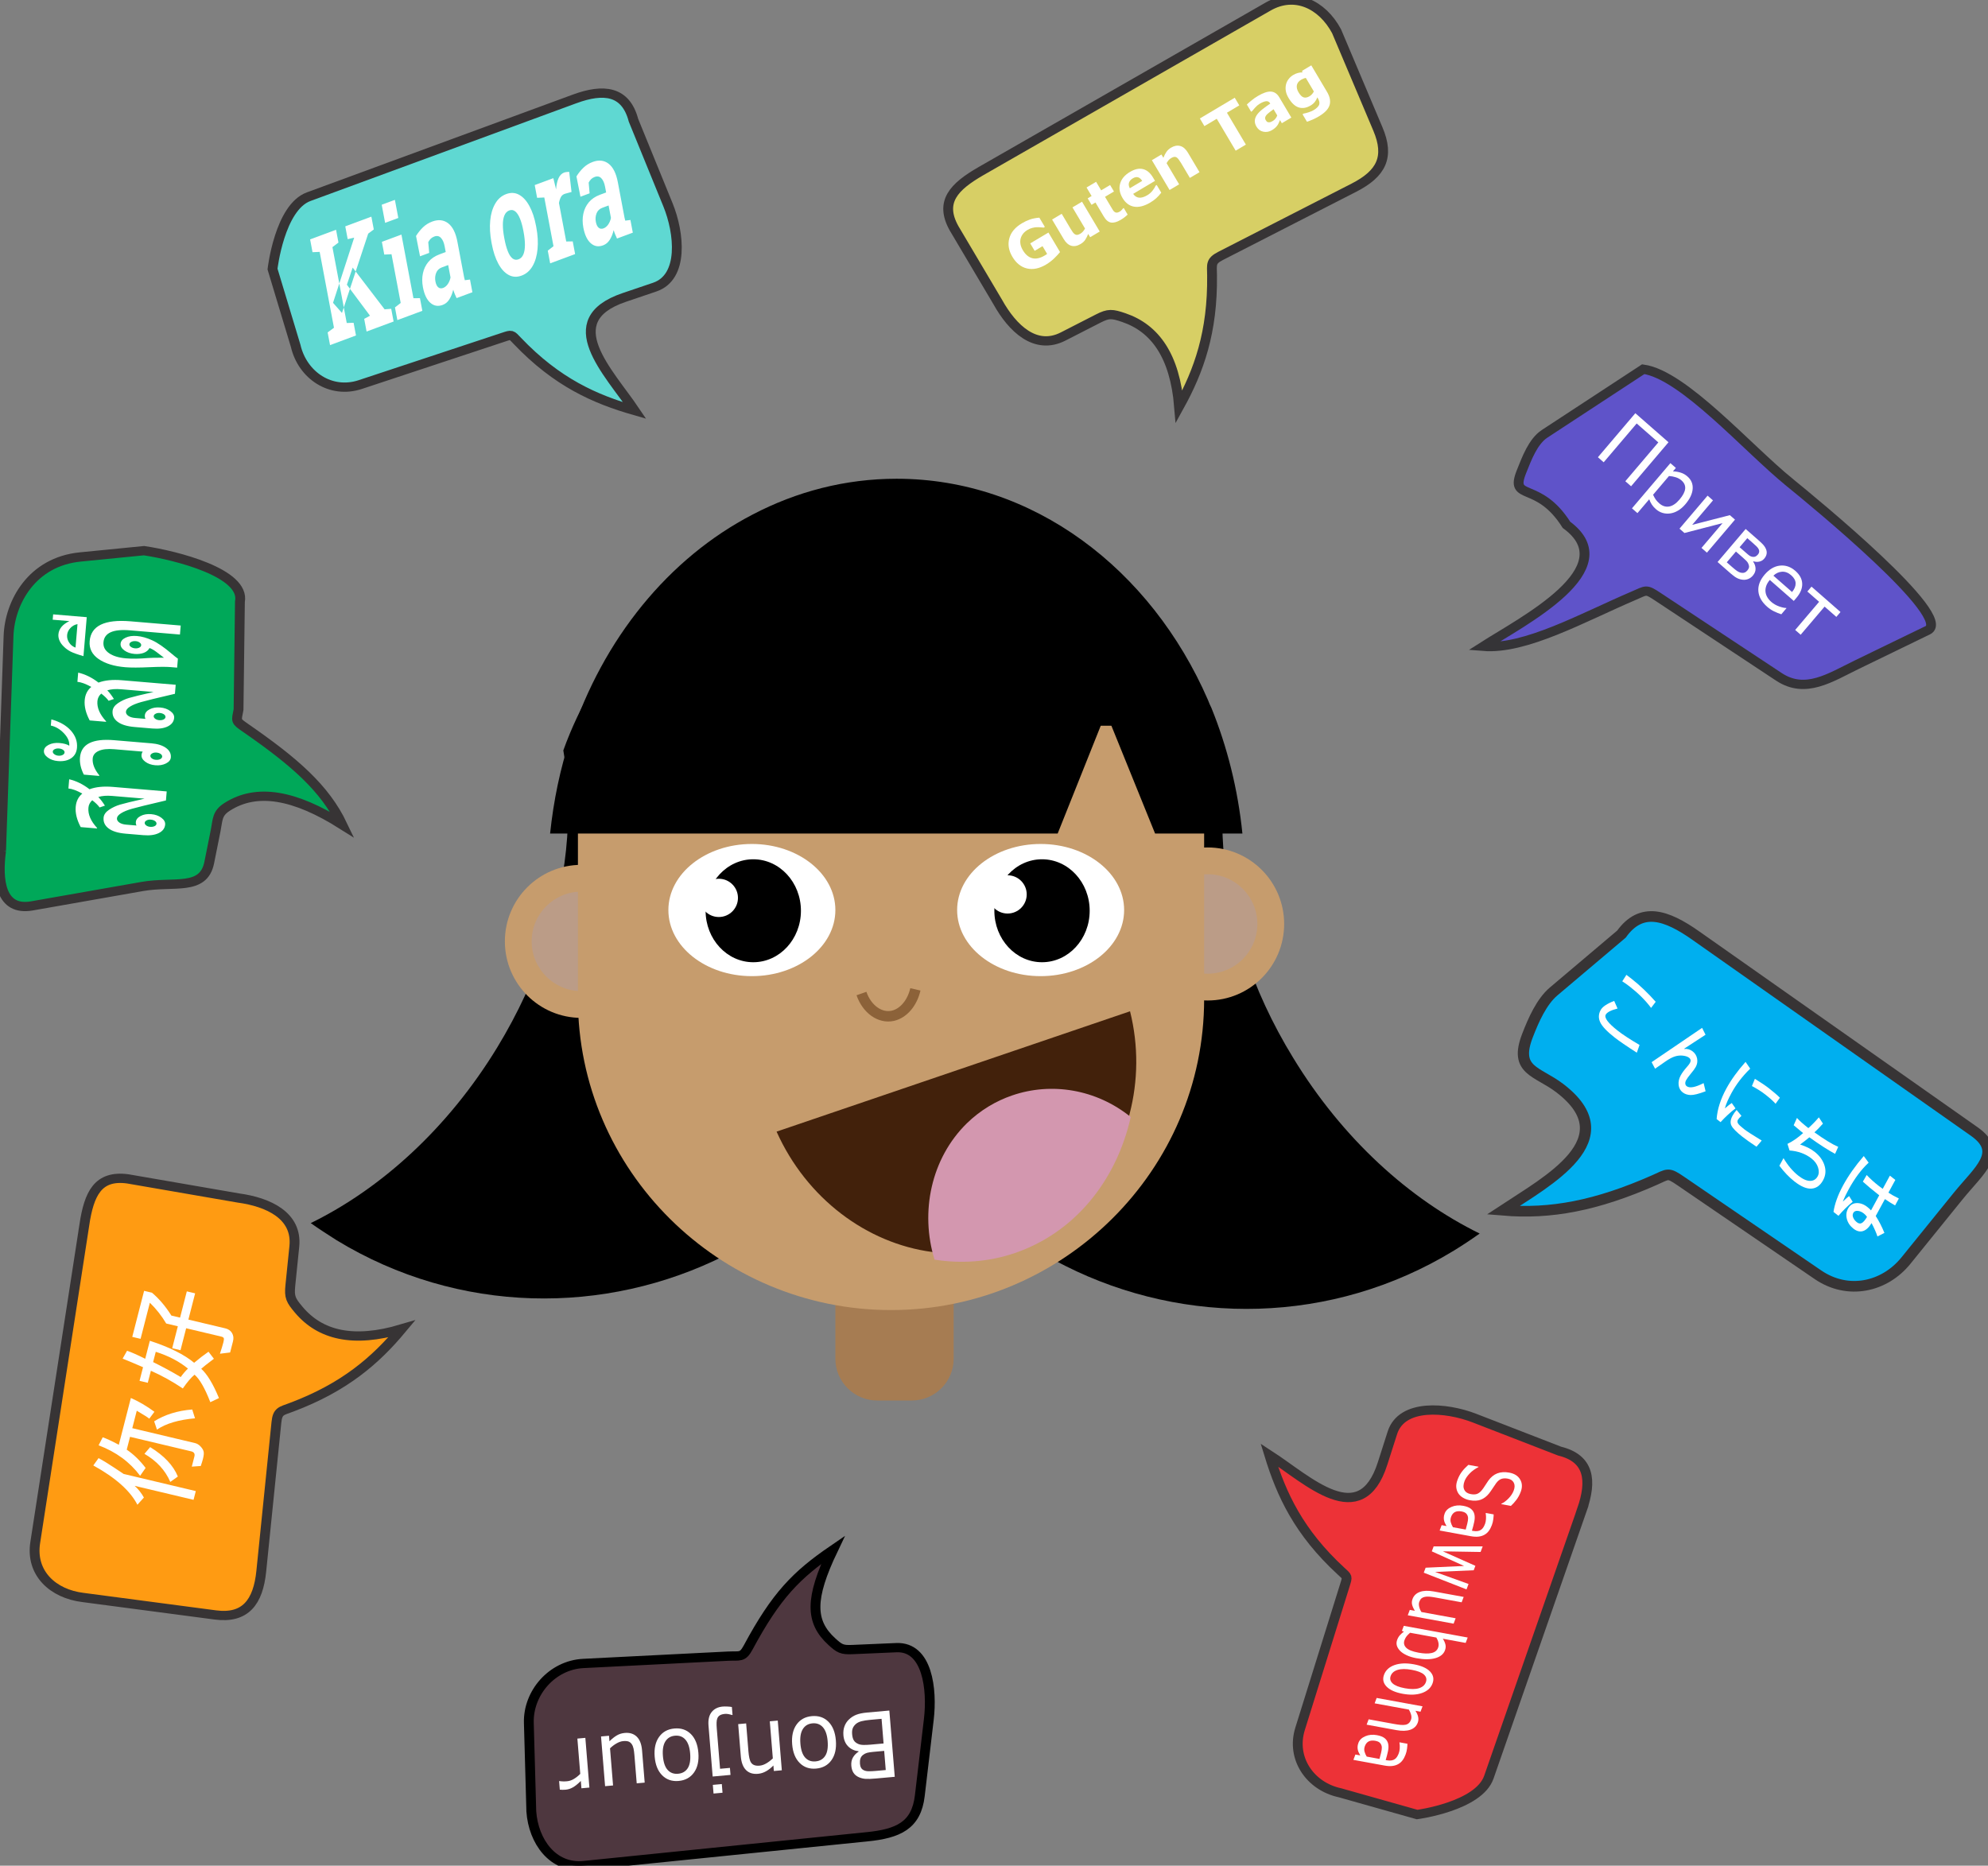
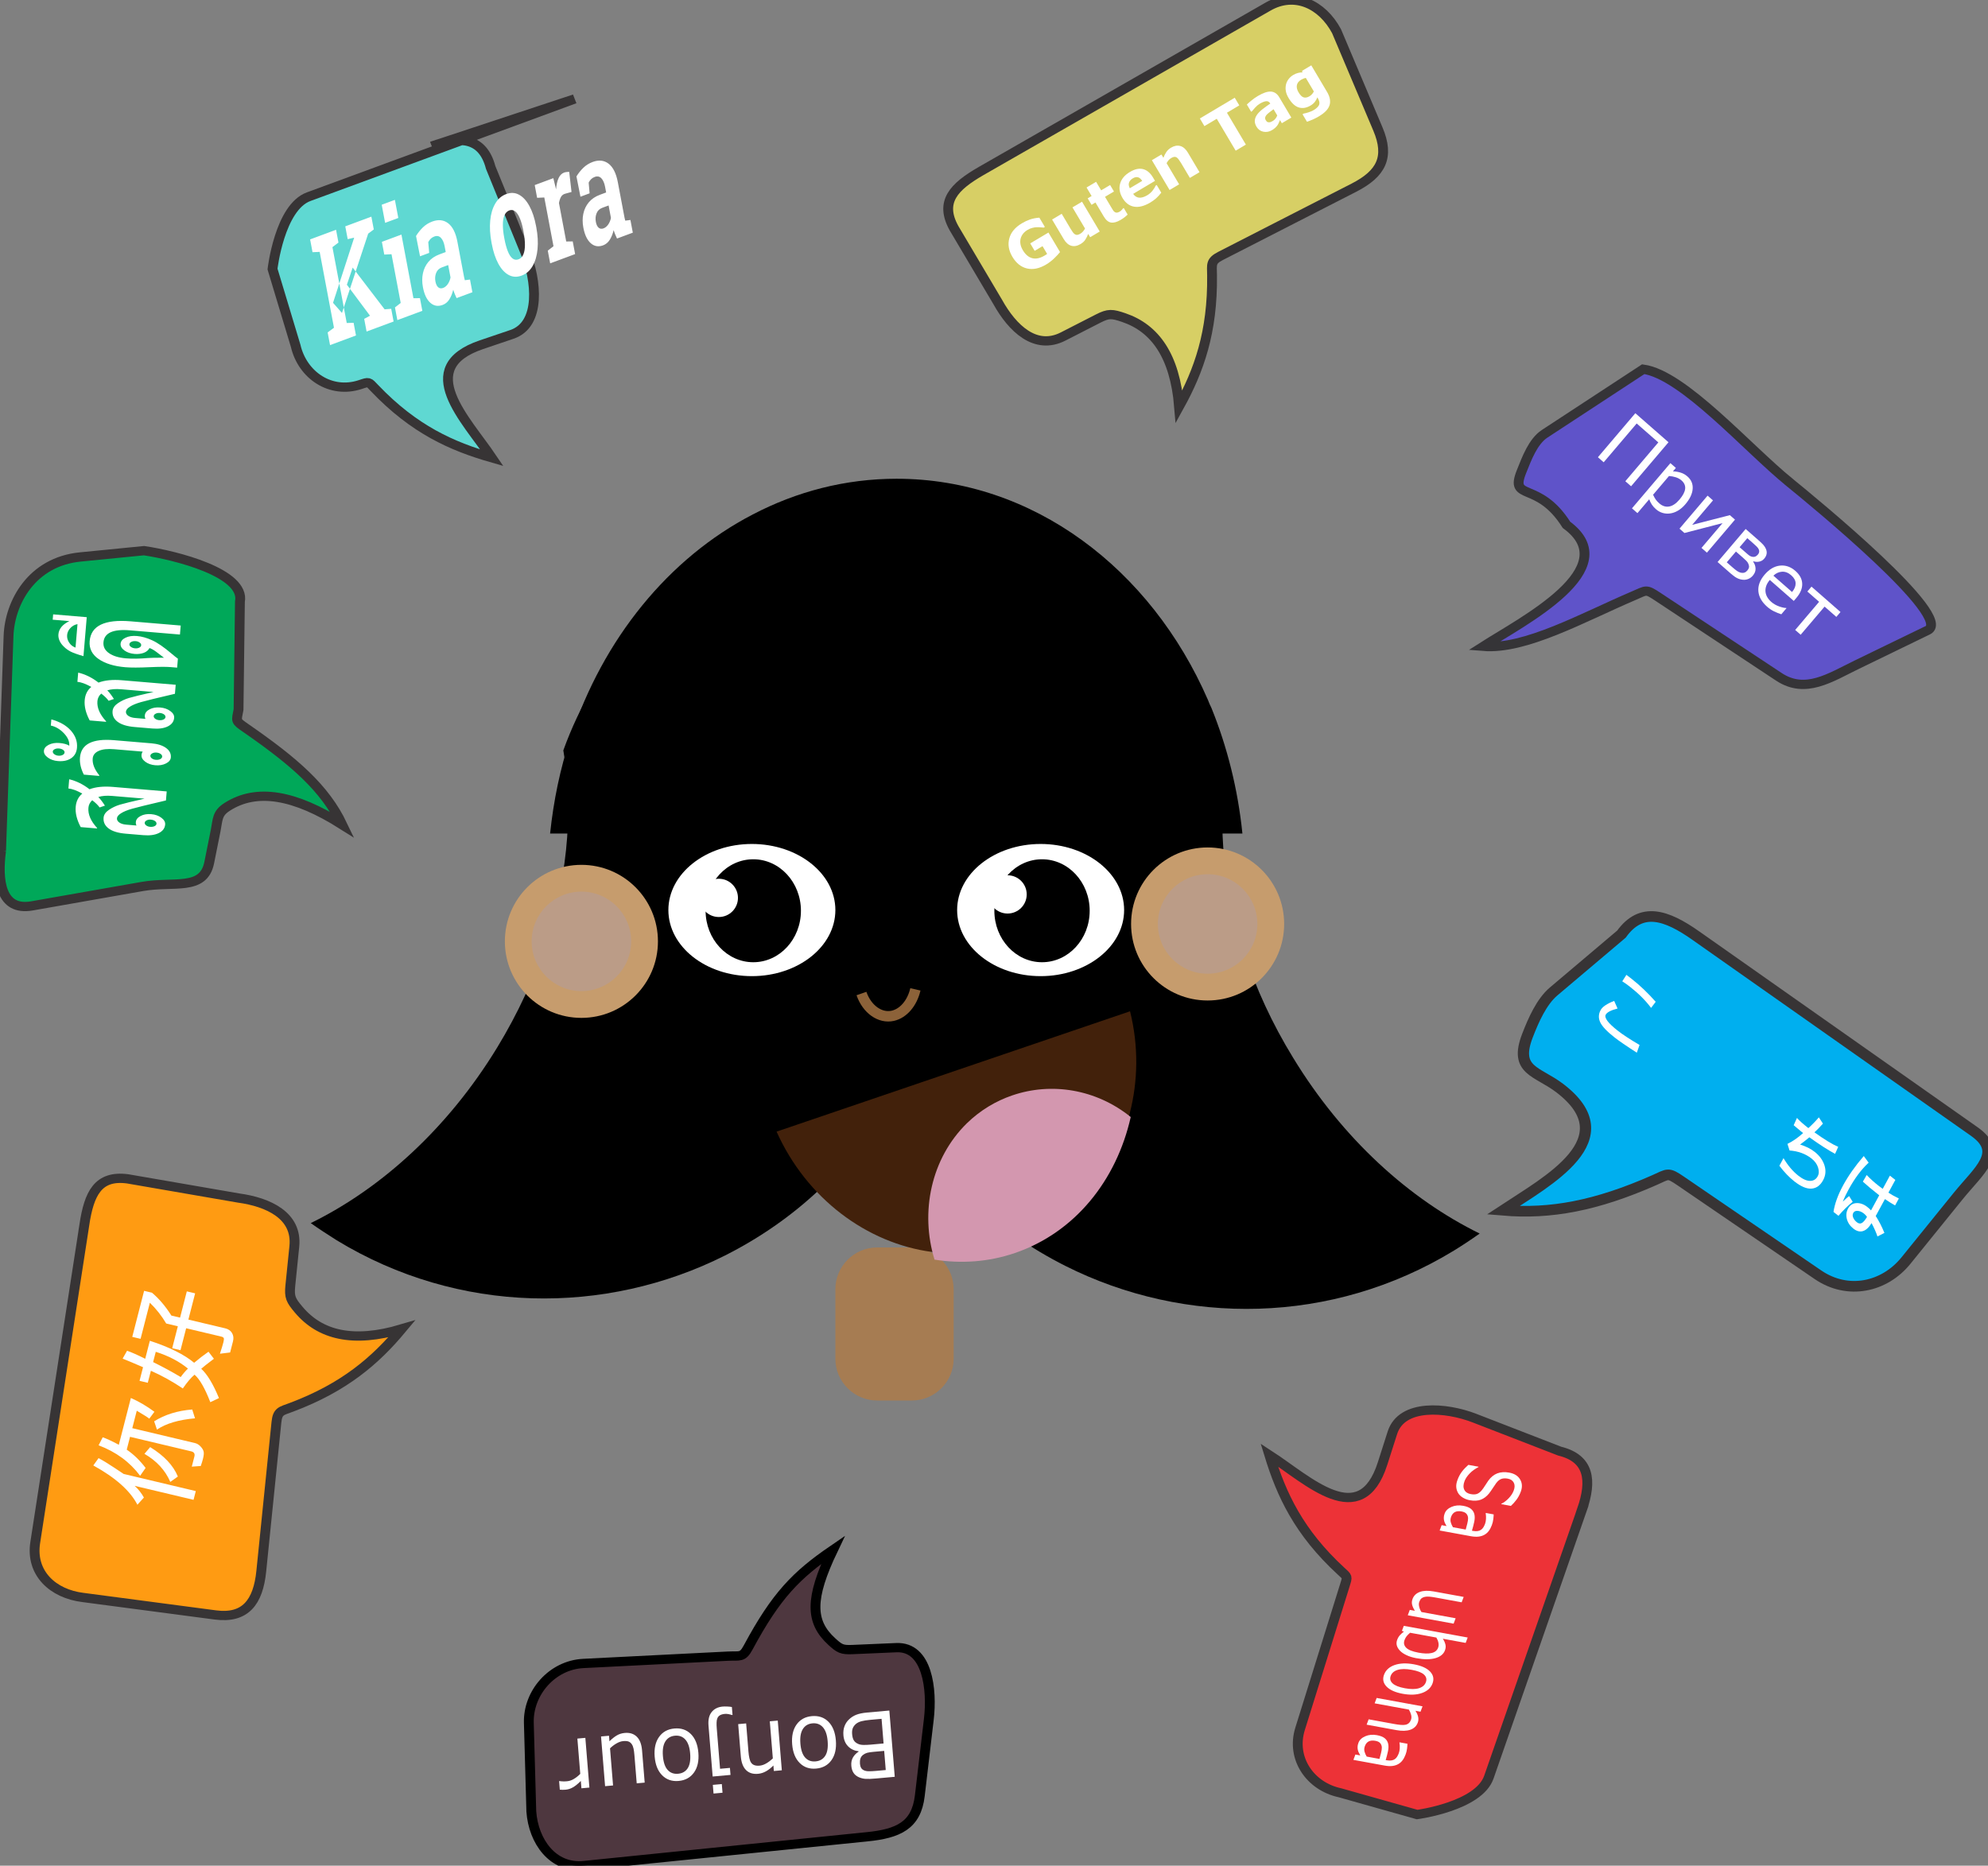
<svg xmlns="http://www.w3.org/2000/svg" viewBox="207.718 162.579 571.438 536.368" width="571.438" height="536.368">
  <rect x="207.718" y="162.579" width="571.438" height="536.368" fill="#808080" stroke="none" />
  <defs>
    <style type="text/css">
	.st0{fill:#FCEE21;}
	.st1{fill:#42210B;}
	.st2{fill:#AA7536;}
	.st3{fill:#BB9C87;}
	.st4{fill:#C69C6D;}
	.st5{fill:#EFCAA6;}
	.st6{fill:#925F2D;}
	.st7{fill:#FFFFFF;}
	.st8{fill:none;stroke:#8C6239;stroke-width:3;stroke-miterlimit:10;}
	.st9{fill:#D397AF;}
	.st10{fill:#A67C52;}
	.st11{fill:#E3BB94;}
</style>
  </defs>
  <path class="st0" d="M 466.64 473.816 C 465.54 476.016 464.24 478.116 463.04 480.216 C 457.54 489.316 450.94 497.316 443.54 504.316 C 435.34 512.116 426.04 518.516 416.14 523.516 C 381.74 540.816 339.54 540.516 304.44 519.116 C 301.94 517.516 299.44 515.916 297.04 514.216 C 317.24 504.316 336.44 487.016 350.64 463.716 C 362.64 444.016 369.34 422.916 370.74 403.316 C 371.34 394.616 371.04 386.216 369.64 378.316 C 379.04 352.216 397.94 331.116 422.04 319.616 C 423.04 320.216 424.14 320.816 425.14 321.416 C 444.24 333.116 458.74 349.516 468.04 368.216 C 473.54 379.216 477.14 391.016 478.94 403.216 C 482.24 426.716 478.44 451.416 466.64 473.816 Z" style="fill: rgb(0, 0, 0);" />
  <path class="st0" d="M 463.44 476.816 C 464.54 479.016 465.74 481.116 467.04 483.216 C 472.54 492.316 479.14 500.316 486.54 507.316 C 494.74 515.116 504.04 521.516 513.94 526.516 C 548.34 543.816 590.54 543.516 625.64 522.116 C 628.24 520.516 630.64 518.916 633.04 517.216 C 612.84 507.316 593.64 490.016 579.44 466.716 C 567.34 447.016 560.74 425.916 559.34 406.316 C 558.74 397.616 559.04 389.216 560.44 381.316 C 551.04 355.216 532.14 334.116 508.04 322.616 C 507.04 323.216 505.94 323.816 504.94 324.416 C 485.84 336.116 471.34 352.516 462.04 371.216 C 456.54 382.216 452.94 394.016 451.14 406.216 C 447.84 429.716 451.64 454.416 463.44 476.816 Z" style="fill: rgb(0, 0, 0);" />
  <g transform="matrix(1, 0, 0, 1, -610.16, 205.216)">
    <circle class="st5" cx="985" cy="228" r="22" style="fill: rgb(198, 156, 109);" />
  </g>
  <g transform="matrix(1, 0, 0, 1, -610.16, 205.216)">
    <circle class="st5" cx="1165" cy="223" r="22" style="fill: rgb(198, 156, 109);" />
  </g>
  <circle class="st3" cx="374.84" cy="433.216" r="14.3" />
  <circle class="st3" cx="554.84" cy="428.216" r="14.3" />
  <path class="st11" d="M 469.84 565.216 L 459.84 565.216 C 453.24 565.216 447.84 559.816 447.84 553.216 L 447.84 533.216 C 447.84 526.616 453.24 521.216 459.84 521.216 L 469.84 521.216 C 476.44 521.216 481.84 526.616 481.84 533.216 L 481.84 553.216 C 481.84 559.816 476.44 565.216 469.84 565.216 Z" style="fill: rgb(166, 124, 82);" />
  <g transform="matrix(1, 0, 0, 1, -610.16, 205.216)">
-     <path class="st5" d="M1164,244.6V166H984v78.6c0,49.2,40.5,89.4,90,89.4c24.8,0,47.3-10.1,63.6-26.3 C1153.9,291.5,1164,269.2,1164,244.6z" style="fill: rgb(198, 156, 109);" />
-   </g>
+     </g>
  <g transform="matrix(1, 0, 0, 1, -610.16, 205.216)">
    <ellipse class="st7" cx="1034" cy="219" rx="24" ry="19" />
  </g>
  <g transform="matrix(1, 0, 0, 1, -610.16, 205.216)">
    <ellipse cx="1034.4" cy="219.2" rx="13.7" ry="14.8" />
  </g>
  <g transform="matrix(1, 0, 0, 1, -610.16, 205.216)">
    <ellipse class="st7" cx="1117" cy="219" rx="24" ry="19" />
  </g>
  <g transform="matrix(1, 0, 0, 1, -610.16, 205.216)">
    <ellipse cx="1117.4" cy="219.2" rx="13.7" ry="14.8" />
  </g>
  <path class="st8" d="M 455.34 448.216 C 456.94 452.816 460.74 455.416 464.34 454.616 C 467.44 453.916 469.94 450.916 470.84 447.016" />
  <path class="st1" d="M 532.54 453.316 C 535.04 463.316 534.84 473.416 532.44 482.716 C 528.04 500.016 515.94 514.416 498.64 520.316 C 491.04 522.916 483.14 523.616 475.64 522.516 C 456.84 520.016 439.54 507.116 430.94 487.916 L 532.54 453.316 Z" />
  <path class="st9" d="M 532.74 483.716 C 528.64 501.916 516.74 516.916 499.44 522.816 C 491.84 525.416 483.94 525.916 476.34 524.716 C 472.14 511.016 475.34 495.616 485.64 485.516 C 489.44 481.816 493.94 479.116 498.64 477.516 C 509.94 473.616 522.84 475.716 532.74 483.716 Z" />
  <circle class="st7" cx="414.34" cy="420.716" r="5.5" />
  <circle class="st7" cx="497.34" cy="419.716" r="5.5" />
  <path class="st0" d="M 564.84 402.216 L 539.74 402.216 L 525.64 367.416 L 511.74 402.216 L 365.84 402.216 C 366.84 392.716 368.74 383.516 371.64 374.816 C 381.04 346.216 399.94 323.016 424.04 310.516 C 436.64 303.916 450.64 300.216 465.44 300.216 C 504.64 300.216 538.54 326.116 554.94 363.816 C 555.24 364.616 555.54 365.316 555.94 366.116 C 560.44 377.216 563.54 389.416 564.84 402.216 Z" style="fill: rgb(0, 0, 0);" />
  <g id="_171993512" transform="matrix(4, 0, 0, 3.777, 892.368, -173.229)" style="clip-rule: evenodd; fill-rule: evenodd; shape-rendering: geometricprecision; text-rendering: geometricprecision;">
    <path style="fill:#d7cf65;fill-opacity:1;stroke:#373435;stroke-width:0.706" id="_171992312" d="m -100.682,101.942 20.644,-12.532 c 1.929,-1.171 3.892,-0.162 4.922,1.874 l 2.972,7.447 c 0.849,2.127 0.256,3.389 -1.728,4.465 l -9.572,5.189 c -0.74,0.401 -0.628,0.648 -0.619,1.49 0.048,4.311 -0.942,7.249 -2.369,9.982 -0.303,-3.866 -1.728,-5.964 -3.971,-6.772 -0.842,-0.303 -1.093,-0.335 -1.84,0.07 l -2.52,1.366 c -1.985,1.076 -3.644,-0.61 -4.704,-2.63 l -3.137,-5.609 c -1.06,-2.02 -0.003,-3.16 1.921,-4.34 z" class="fil0 str0" />
    <path style="fill:#00a859;stroke:#373435;stroke-width:0.706" id="_171992576" d="m -171.085,153.682 0.536,-16.359 c 0.084,-2.552 1.666,-5.655 5.155,-6.02 l 4.58,-0.479 c 2.276,0.36 7.291,1.684 6.893,3.884 l -0.099,8.213 c -0.163,0.9 -0.236,0.85 0.514,1.4 3.488,2.561 5.684,4.564 6.95,7.373 -3.455,-2.312 -6.162,-2.806 -8.281,-1.371 -0.739,0.501 -0.667,0.949 -0.825,1.789 l -0.464,2.452 c -0.415,2.197 -2.541,1.399 -4.808,1.821 l -7.932,1.478 c -2.267,0.423 -2.496,-1.963 -2.219,-4.182 z" class="fil1 str0" />
    <path style="fill:#4e373f;fill-opacity:1;stroke:#000000;stroke-width:0.706;stroke-opacity:1" id="_171992168" d="m -108.866,228.72 -20.329,2.19 c -2.242,0.242 -3.638,-1.842 -3.787,-4.122 l -0.178,-6.74 c -0.06,-2.284 1.671,-4.401 3.914,-4.521 l 10.385,-0.556 c 0.869,-0.046 1.052,0.146 1.465,-0.666 2.014,-3.971 3.47,-5.522 6.093,-7.425 -1.678,3.72 -1.647,5.474 -0.084,6.984 0.557,0.538 0.721,0.639 1.487,0.604 l 3.149,-0.144 c 2.243,-0.103 2.588,3.182 2.334,5.458 l -0.648,5.817 c -0.254,2.276 -1.558,2.88 -3.8,3.122 z" class="fil2 str0" />
    <path style="fill:#ed3237;stroke:#373435;stroke-width:0.706" id="_171993416" d="m -57.477,203.813 -6.694,20.368 c -0.732,2.228 -5.155,2.846 -5.155,2.846 l -5.541,-1.656 c -2.148,-0.486 -3.533,-2.619 -2.871,-4.866 l 3.217,-10.927 c 0.201,-0.684 0.202,-0.617 -0.273,-1.08 -3.041,-2.966 -4.284,-5.826 -5.156,-8.84 2.795,1.918 6.567,5.857 8.14,0.649 l 0.706,-2.337 c 0.678,-2.243 3.858,-1.955 5.901,-1.116 l 6.12,2.512 c 2.129,0.554 2.336,2.219 1.604,4.447 z" class="fil3 str0" />
    <path style="fill:#00afef;stroke:#373435;stroke-width:0.809" id="_171993440" d="m -49.291,160.132 19.997,14.901 c 2.135,1.591 0.371,2.922 -1.17,4.94 l -3.736,4.89 c -1.541,2.018 -4.167,2.636 -6.321,1.077 l -9.831,-7.115 c -0.972,-0.704 -0.904,-0.567 -1.927,-0.088 -4.173,1.95 -7.45,2.601 -10.872,2.296 3.187,-2.228 8.887,-5.429 4.06,-9.312 -1.604,-1.291 -3.286,-1.299 -2.306,-3.984 0.427,-1.171 1.01,-2.581 1.88,-3.361 l 4.875,-4.366 c 1.432,-2.107 3.217,-1.47 5.352,0.121 z" class="fil4 str0" />
    <path class="fil4 str0" d="m -42.574,125.616 c 1.777,1.528 11.855,10.282 9.939,11.267 l -5.096,2.619 c -1.916,0.985 -3.692,2.262 -5.601,0.924 l -8.71,-6.104 c -0.862,-0.604 -0.801,-0.486 -1.708,-0.076 -3.697,1.673 -7.791,4.122 -10.823,3.861 2.823,-1.911 10.255,-5.918 5.979,-9.249 -2.043,-3.417 -4.102,-1.745 -3.234,-4.048 0.379,-1.004 0.832,-2.304 1.666,-2.883 l 7.085,-4.917 c 2.885,0.425 7.483,6.009 10.503,8.605 z" id="path45151" style="fill:#5f53c9;fill-opacity:1;stroke:#353437;stroke-width:0.706;stroke-opacity:1" />
-     <path class="fil3 str0" d="M -129.869,96.437 -148.982,103.88 c -2.091,0.814 -2.597,5.508 -2.597,5.508 l 1.661,5.838 c 0.497,2.266 2.534,3.695 4.644,2.955 l 10.261,-3.597 c 0.643,-0.225 0.579,-0.225 1.025,0.27 2.853,3.168 5.575,4.434 8.436,5.305 -1.86,-2.926 -5.644,-6.851 -0.755,-8.608 l 2.194,-0.788 c 2.106,-0.757 1.778,-4.119 0.95,-6.268 l -2.479,-6.437 c -0.56,-2.244 -2.135,-2.435 -4.227,-1.621 z" id="path45153" style="fill:#5fd8d2;fill-opacity:1;stroke:#373435;stroke-width:0.706" />
+     <path class="fil3 str0" d="M -129.869,96.437 -148.982,103.88 c -2.091,0.814 -2.597,5.508 -2.597,5.508 l 1.661,5.838 c 0.497,2.266 2.534,3.695 4.644,2.955 c 0.643,-0.225 0.579,-0.225 1.025,0.27 2.853,3.168 5.575,4.434 8.436,5.305 -1.86,-2.926 -5.644,-6.851 -0.755,-8.608 l 2.194,-0.788 c 2.106,-0.757 1.778,-4.119 0.95,-6.268 l -2.479,-6.437 c -0.56,-2.244 -2.135,-2.435 -4.227,-1.621 z" id="path45153" style="fill:#5fd8d2;fill-opacity:1;stroke:#373435;stroke-width:0.706" />
    <path class="fil0 str0" d="m -165.096,182.113 -3.535,24.216 c -0.34,2.327 1.271,3.899 3.436,4.176 l 9.508,1.329 c 2.162,0.302 3.075,-0.978 3.3,-3.327 l 1.088,-11.329 c 0.084,-0.875 0.342,-0.855 1.086,-1.152 3.81,-1.518 6.035,-3.563 7.922,-5.963 -3.512,1.106 -5.875,0.461 -7.401,-1.458 -0.573,-0.721 -0.692,-0.957 -0.607,-1.84 l 0.287,-2.982 c 0.226,-2.349 -1.86,-3.373 -4.023,-3.686 l -7.943,-1.455 c -2.163,-0.312 -2.781,1.145 -3.121,3.472 z" id="path45155" style="fill:#ff9b12;fill-opacity:1;stroke:#373435;stroke-width:0.706" />
    <g id="text45157" style="font-style:normal;font-weight:normal;font-size:5.769px;line-height:125%;font-family:sans-serif;letter-spacing:0px;word-spacing:0px;fill:#000000;fill-opacity:1;stroke:none;stroke-width:1px;stroke-linecap:butt;stroke-linejoin:miter;stroke-opacity:1" transform="matrix(0.747,0.621,-0.482,0.939,0,0)">
      <path id="path45248" style="font-style:normal;font-variant:normal;font-weight:bold;font-stretch:normal;font-family:sans-serif;-inkscape-font-specification:'sans-serif Bold';fill:#ffffff;fill-opacity:1" d="m 30.586,155.665 -0.087,0.552 q -0.946,-0.259 -2.197,-0.259 -0.4,0 -0.721,0.034 l 0.042,-0.552 0.496,-0.006 q 1.2,0 2.468,0.231 z m 0.594,3.732 q -1.403,0.127 -2.059,0.127 -1.099,0 -1.521,-0.22 -0.423,-0.223 -0.423,-0.715 0,-0.4 0.577,-1.124 l 0.507,0.282 q -0.572,0.583 -0.572,0.876 0,0.375 1.397,0.375 0.707,0 1.994,-0.161 l 0.099,0.561 z" />
-       <path id="path45250" style="font-style:normal;font-variant:normal;font-weight:bold;font-stretch:normal;font-family:sans-serif;-inkscape-font-specification:'sans-serif Bold';fill:#ffffff;fill-opacity:1" d="m 37.231,158.524 q -0.558,0.687 -0.882,0.887 -0.321,0.197 -0.628,0.197 -0.338,0 -0.544,-0.245 -0.206,-0.248 -0.206,-0.631 0,-0.301 0.104,-0.738 0.062,-0.259 0.062,-0.38 0,-0.259 -0.248,-0.259 -0.197,0 -0.487,0.152 -0.29,0.152 -0.518,0.406 -0.228,0.254 -0.462,0.727 l -0.425,0.854 -0.473,-0.217 2.146,-4.2 0.484,0.237 -0.93,1.746 0.014,0.011 q 0.299,-0.237 0.662,-0.237 0.341,0 0.558,0.208 0.217,0.208 0.217,0.535 0,0.211 -0.085,0.606 -0.079,0.38 -0.079,0.577 0,0.144 0.068,0.231 0.07,0.087 0.186,0.087 0.417,0 1.034,-0.93 l 0.431,0.375 z" />
-       <path id="path45252" style="font-style:normal;font-variant:normal;font-weight:bold;font-stretch:normal;font-family:sans-serif;-inkscape-font-specification:'sans-serif Bold';fill:#ffffff;fill-opacity:1" d="m 39.873,158.161 q -0.307,0.687 -0.501,1.448 l -0.38,0 q -0.462,-0.876 -0.462,-2.158 0,-1.07 0.318,-2.38 l 0.561,0.177 q -0.369,1.155 -0.369,2.223 0,0.724 0.113,1.146 l 0.014,0 q 0.141,-0.386 0.259,-0.594 l 0.448,0.138 z m 2.603,-2.583 -0.068,0.535 q -0.372,-0.068 -1.017,-0.068 -0.535,0 -1.228,0.115 l -0.065,-0.544 q 0.848,-0.087 1.282,-0.087 0.741,0 1.096,0.048 z m 0.346,3.242 -0.127,0.583 q -0.808,0.062 -1.315,0.062 -0.839,0 -1.138,-0.138 -0.299,-0.138 -0.299,-0.617 0,-0.239 0.065,-0.507 l 0.541,0.116 q -0.093,0.273 -0.093,0.392 0,0.138 0.144,0.194 0.144,0.053 0.62,0.053 0.38,0 1.603,-0.138 z" />
      <path id="path45254" style="font-style:normal;font-variant:normal;font-weight:bold;font-stretch:normal;font-family:sans-serif;-inkscape-font-specification:'sans-serif Bold';fill:#ffffff;fill-opacity:1" d="m 45.558,157.335 q 0.682,-0.234 1.251,-0.234 0.701,0 1.152,0.33 0.454,0.33 0.454,0.91 0,0.631 -0.473,0.989 -0.473,0.355 -1.42,0.355 -0.749,0 -1.586,-0.22 l 0,-0.617 q 0.842,0.335 1.642,0.335 0.642,0 0.983,-0.228 0.344,-0.228 0.344,-0.603 0,-0.299 -0.299,-0.515 -0.296,-0.217 -0.772,-0.217 -0.862,0 -1.772,0.524 l -0.383,-0.282 q 0.389,-0.561 0.659,-1.315 l -0.18,0 q -0.217,0 -0.744,-0.022 l -0.045,-0.561 q 0.377,0.07 1.141,0.07 0.186,-0.507 0.313,-1.079 l 0.507,0.172 q -0.138,0.561 -0.254,0.876 1.417,-0.059 2.135,-0.237 l 0.045,0.538 q -0.839,0.141 -2.341,0.208 -0.177,0.437 -0.358,0.823 z" />
      <path id="path45256" style="font-style:normal;font-variant:normal;font-weight:bold;font-stretch:normal;font-family:sans-serif;-inkscape-font-specification:'sans-serif Bold';fill:#ffffff;fill-opacity:1" d="m 54.482,158.595 -0.341,0.513 q -0.341,-0.245 -0.887,-0.496 -0.025,0.549 -0.287,0.837 -0.259,0.287 -0.73,0.287 -0.49,0 -0.797,-0.254 -0.304,-0.256 -0.304,-0.645 0,-0.423 0.366,-0.687 0.366,-0.265 0.873,-0.265 0.234,0 0.377,0.028 l 0,-1.223 q -1.023,0 -1.606,-0.045 l 0.017,-0.549 q 0.51,0.082 1.242,0.082 0.132,0 0.346,-0.011 l 0,-1.068 0.524,0 0,1.031 q 0.315,-0.017 0.918,-0.132 l 0,0.561 q -0.372,0.056 -0.918,0.093 l 0,1.372 q 0.6,0.206 1.206,0.572 z m -1.761,-0.132 q -0.155,-0.053 -0.338,-0.053 -0.296,0 -0.515,0.127 -0.22,0.127 -0.22,0.313 0,0.172 0.169,0.27 0.169,0.099 0.414,0.099 0.248,0 0.358,-0.169 0.113,-0.172 0.132,-0.586 z m -1.521,-0.22 q -0.282,0.69 -0.445,1.431 l -0.479,0 q -0.324,-0.786 -0.324,-1.944 0,-1.166 0.318,-2.58 l 0.572,0.158 q -0.369,1.062 -0.369,2.428 0,0.524 0.051,0.921 l 0.011,0 q 0.118,-0.369 0.214,-0.58 l 0.451,0.166 z" />
    </g>
    <g id="text45161" style="font-style:normal;font-weight:normal;font-size:8.473px;line-height:125%;font-family:sans-serif;letter-spacing:0px;word-spacing:0px;fill:#000000;fill-opacity:1;stroke:none;stroke-width:1px;stroke-linecap:butt;stroke-linejoin:miter;stroke-opacity:1" transform="matrix(0.238,-0.98,0.962,0.242,0,0)">
      <path id="path45259" style="fill:#ffffff;fill-opacity:1" d="m -231.928,-113.183 q -0.12,0.476 -0.422,1.27 l -0.298,0.782 0,5.391 -0.679,0 0,-4.398 q -0.269,0.476 -0.695,0.861 l -0.641,-0.327 q 1.345,-1.134 2.11,-3.815 l 0.625,0.236 z m 4.965,1.187 q -0.174,0.935 -0.6,1.907 l -0.592,-0.236 q 0.103,-0.207 0.364,-1.026 l -1.357,0 0,4.692 q 0,0.219 -0.149,0.443 -0.149,0.223 -0.319,0.31 -0.166,0.087 -0.563,0.087 -0.194,0 -0.546,-0.025 l -0.203,-0.621 0.786,0 q 0.323,0 0.323,-0.319 l 0,-4.568 -0.997,0 q -0.339,0.861 -1.01,1.659 l -0.67,-0.244 q 1.241,-1.456 1.51,-3.475 l 0.658,0.145 q -0.045,0.443 -0.269,1.27 l 3.633,0 z m -3.26,2.247 q -0.575,1.705 -1.672,2.482 l -0.525,-0.434 q 1.15,-0.852 1.605,-2.329 l 0.592,0.281 z m 3.484,2.28 -0.596,0.356 q -0.588,-1.696 -1.489,-2.474 l 0.559,-0.348 q 1.018,0.952 1.527,2.466 z" />
      <path id="path45261" style="fill:#ffffff;fill-opacity:1" d="m -222.226,-107.37 -0.422,0.509 q -0.724,-0.567 -0.952,-0.712 -0.439,0.778 -1.837,1.779 l -0.451,-0.534 q 1.394,-0.952 1.738,-1.609 -0.401,-0.285 -1.212,-0.575 0.492,-1.27 0.741,-2.569 l -0.935,0 0,-0.616 1.059,0 q 0.194,-1.059 0.273,-1.593 l 0.654,0.17 q -0.05,0.501 -0.273,1.423 l 1.398,0 q -0.19,2.242 -0.84,3.517 0.588,0.41 1.059,0.811 z m -0.923,-3.711 -0.799,0 q -0.277,1.179 -0.616,2.214 0.401,0.149 0.745,0.356 0.559,-1.113 0.67,-2.569 z m 4.965,1.713 -2.04,0 0,2.756 q 0,0.348 -0.228,0.563 -0.228,0.215 -0.588,0.215 l -0.865,0 -0.269,-0.695 q 0.542,0.037 0.894,0.037 0.248,0 0.314,-0.05 0.07,-0.054 0.07,-0.199 l 0,-2.627 -1.705,0 0,-0.621 1.705,0 0,-0.869 q 0.716,-0.679 1.237,-1.527 l -2.805,0 0,-0.621 3.575,0 0,0.588 q -0.476,0.918 -1.336,1.779 l 0,0.65 2.04,0 0,0.621 z" />
    </g>
    <g id="text45165" style="font-style:normal;font-weight:normal;font-size:6.6px;line-height:125%;font-family:sans-serif;letter-spacing:0px;word-spacing:0px;fill:#000000;fill-opacity:1;stroke:none;stroke-width:1px;stroke-linecap:butt;stroke-linejoin:miter;stroke-opacity:1" transform="matrix(-0.945,0.09,-0.081,-1.051,0,0)">
      <path id="path45264" style="fill:#ffffff;fill-opacity:1" d="m 134.027,-198.787 q 0,0.358 -0.135,0.632 -0.135,0.274 -0.364,0.451 -0.271,0.213 -0.596,0.303 -0.322,0.09 -0.822,0.09 l -1.702,0 0,-4.799 1.421,0 q 0.525,0 0.786,0.039 0.261,0.039 0.5,0.161 0.264,0.139 0.384,0.358 0.119,0.216 0.119,0.519 0,0.342 -0.174,0.583 -0.174,0.238 -0.464,0.384 l 0,0.026 q 0.487,0.1 0.767,0.429 0.28,0.326 0.28,0.825 z m -1.073,-2.162 q 0,-0.174 -0.058,-0.293 -0.058,-0.119 -0.187,-0.193 -0.151,-0.087 -0.367,-0.106 -0.216,-0.023 -0.535,-0.023 l -0.761,0 0,1.386 0.825,0 q 0.3,0 0.477,-0.029 0.177,-0.032 0.329,-0.129 0.151,-0.097 0.213,-0.248 0.064,-0.155 0.064,-0.364 z m 0.409,2.188 q 0,-0.29 -0.087,-0.461 -0.087,-0.171 -0.316,-0.29 -0.155,-0.081 -0.377,-0.103 -0.219,-0.026 -0.535,-0.026 l -1.002,0 0,1.785 0.844,0 q 0.419,0 0.686,-0.042 0.267,-0.045 0.438,-0.161 0.18,-0.126 0.264,-0.287 0.084,-0.161 0.084,-0.416 z" />
      <path id="path45266" style="fill:#ffffff;fill-opacity:1" d="m 137.952,-199.11 q 0,0.88 -0.451,1.389 -0.451,0.509 -1.209,0.509 -0.764,0 -1.215,-0.509 -0.448,-0.509 -0.448,-1.389 0,-0.88 0.448,-1.389 0.451,-0.512 1.215,-0.512 0.757,0 1.209,0.512 0.451,0.509 0.451,1.389 z m -0.625,0 q 0,-0.699 -0.274,-1.038 -0.274,-0.342 -0.761,-0.342 -0.493,0 -0.767,0.342 -0.271,0.338 -0.271,1.038 0,0.677 0.274,1.028 0.274,0.348 0.764,0.348 0.483,0 0.757,-0.345 0.277,-0.348 0.277,-1.031 z" />
      <path id="path45268" style="fill:#ffffff;fill-opacity:1" d="m 141.903,-197.311 -0.606,0 0,-2.05 q 0,-0.248 -0.029,-0.464 -0.029,-0.219 -0.106,-0.342 -0.081,-0.135 -0.232,-0.2 -0.151,-0.068 -0.393,-0.068 -0.248,0 -0.519,0.122 -0.271,0.122 -0.519,0.313 l 0,2.688 -0.606,0 0,-3.6 0.606,0 0,0.4 q 0.284,-0.235 0.587,-0.367 0.303,-0.132 0.622,-0.132 0.583,0 0.889,0.351 0.306,0.351 0.306,1.012 l 0,2.337 z" />
      <path id="path45270" style="fill:#ffffff;fill-opacity:1" d="m 144.191,-201.514 -0.683,0 0,-0.628 0.683,0 0,0.628 z m -0.039,4.29 q 0,0.632 -0.322,0.954 -0.322,0.322 -0.864,0.322 -0.129,0 -0.342,-0.026 -0.209,-0.026 -0.351,-0.065 l 0,-0.577 0.032,0 q 0.09,0.035 0.242,0.081 0.155,0.045 0.3,0.045 0.232,0 0.374,-0.065 0.142,-0.065 0.213,-0.193 0.071,-0.129 0.09,-0.313 0.022,-0.18 0.022,-0.442 l 0,-2.901 -0.751,0 0,-0.509 1.357,0 0,3.687 z" />
      <path id="path45272" style="fill:#ffffff;fill-opacity:1" d="m 148.407,-199.11 q 0,0.88 -0.451,1.389 -0.451,0.509 -1.209,0.509 -0.764,0 -1.215,-0.509 -0.448,-0.509 -0.448,-1.389 0,-0.88 0.448,-1.389 0.451,-0.512 1.215,-0.512 0.757,0 1.209,0.512 0.451,0.509 0.451,1.389 z m -0.625,0 q 0,-0.699 -0.274,-1.038 -0.274,-0.342 -0.761,-0.342 -0.493,0 -0.767,0.342 -0.271,0.338 -0.271,1.038 0,0.677 0.274,1.028 0.274,0.348 0.764,0.348 0.483,0 0.757,-0.345 0.277,-0.348 0.277,-1.031 z" />
      <path id="path45274" style="fill:#ffffff;fill-opacity:1" d="m 152.332,-197.311 -0.606,0 0,-0.4 q -0.306,0.242 -0.587,0.371 -0.28,0.129 -0.619,0.129 -0.567,0 -0.883,-0.345 -0.316,-0.348 -0.316,-1.018 l 0,-2.337 0.606,0 0,2.05 q 0,0.274 0.026,0.471 0.026,0.193 0.11,0.332 0.087,0.142 0.226,0.206 0.139,0.064 0.403,0.064 0.235,0 0.512,-0.122 0.28,-0.122 0.522,-0.313 l 0,-2.688 0.606,0 0,3.6 z" />
      <path id="path45276" style="fill:#ffffff;fill-opacity:1" d="m 155.771,-200.25 -0.032,0 q -0.135,-0.032 -0.264,-0.045 -0.126,-0.016 -0.3,-0.016 -0.28,0 -0.541,0.126 -0.261,0.122 -0.503,0.319 l 0,2.556 -0.606,0 0,-3.6 0.606,0 0,0.532 q 0.361,-0.29 0.635,-0.409 0.277,-0.122 0.564,-0.122 0.158,0 0.229,0.01 0.071,0.006 0.213,0.029 l 0,0.622 z" />
    </g>
    <g id="text45169" style="font-style:normal;font-weight:normal;font-size:5.368px;line-height:125%;font-family:sans-serif;letter-spacing:0px;word-spacing:0px;fill:#000000;fill-opacity:1;stroke:none;stroke-width:1px;stroke-linecap:butt;stroke-linejoin:miter;stroke-opacity:1" transform="matrix(-0.295,0.831,-1.126,-0.218,0,0)">
      <path id="path45279" style="fill:#ffffff;fill-opacity:1" d="m 242.976,-5.443 q 0,0.228 -0.107,0.451 -0.105,0.223 -0.296,0.377 -0.21,0.168 -0.49,0.262 -0.278,0.094 -0.671,0.094 -0.422,0 -0.76,-0.079 -0.335,-0.079 -0.684,-0.233 l 0,-0.65 0.037,0 q 0.296,0.246 0.684,0.38 0.388,0.134 0.729,0.134 0.482,0 0.75,-0.181 0.27,-0.181 0.27,-0.482 0,-0.259 -0.128,-0.383 -0.126,-0.123 -0.385,-0.191 -0.197,-0.052 -0.427,-0.086 -0.228,-0.034 -0.485,-0.086 -0.519,-0.11 -0.771,-0.375 -0.249,-0.267 -0.249,-0.695 0,-0.49 0.414,-0.802 0.414,-0.315 1.051,-0.315 0.411,0 0.755,0.079 0.343,0.079 0.608,0.194 l 0,0.613 -0.037,0 q -0.223,-0.189 -0.587,-0.312 -0.362,-0.126 -0.742,-0.126 -0.417,0 -0.671,0.173 -0.252,0.173 -0.252,0.446 0,0.244 0.126,0.383 0.126,0.139 0.443,0.212 0.168,0.037 0.477,0.089 0.309,0.052 0.524,0.107 0.435,0.115 0.655,0.349 0.22,0.233 0.22,0.653 z" />
      <path id="path45281" style="fill:#ffffff;fill-opacity:1" d="m 246.045,-4.329 -0.49,0 0,-0.312 q -0.066,0.045 -0.178,0.126 -0.11,0.079 -0.215,0.126 -0.123,0.06 -0.283,0.1 -0.16,0.042 -0.375,0.042 -0.396,0 -0.671,-0.262 -0.275,-0.262 -0.275,-0.668 0,-0.333 0.142,-0.537 0.144,-0.207 0.409,-0.325 0.267,-0.118 0.642,-0.16 0.375,-0.042 0.805,-0.063 l 0,-0.076 q 0,-0.168 -0.06,-0.278 -0.058,-0.11 -0.168,-0.173 -0.105,-0.06 -0.252,-0.081 -0.147,-0.021 -0.307,-0.021 -0.194,0 -0.432,0.052 -0.238,0.05 -0.493,0.147 l -0.026,0 0,-0.501 q 0.144,-0.039 0.417,-0.086 0.273,-0.047 0.537,-0.047 0.309,0 0.537,0.052 0.231,0.05 0.398,0.173 0.165,0.121 0.252,0.312 0.086,0.191 0.086,0.474 l 0,1.987 z m -0.49,-0.721 0,-0.815 q -0.225,0.013 -0.532,0.039 -0.304,0.026 -0.482,0.076 -0.212,0.06 -0.343,0.189 -0.131,0.126 -0.131,0.349 0,0.252 0.152,0.38 0.152,0.126 0.464,0.126 0.259,0 0.474,-0.1 0.215,-0.102 0.398,-0.244 z" />
-       <path id="path45283" style="fill:#ffffff;fill-opacity:1" d="m 250.671,-7.256 -0.763,2.928 -0.456,0 -0.752,-2.257 -0.747,2.257 -0.453,0 -0.771,-2.928 0.514,0 0.537,2.267 0.731,-2.267 0.406,0 0.75,2.267 0.508,-2.267 0.495,0 z" />
      <path id="path45285" style="fill:#ffffff;fill-opacity:1" d="m 253.808,-4.329 -0.493,0 0,-0.325 q -0.249,0.197 -0.477,0.301 -0.228,0.105 -0.503,0.105 -0.461,0 -0.718,-0.28 -0.257,-0.283 -0.257,-0.828 l 0,-1.9 0.493,0 0,1.667 q 0,0.223 0.021,0.383 0.021,0.157 0.089,0.27 0.071,0.115 0.183,0.168 0.113,0.052 0.328,0.052 0.191,0 0.417,-0.1 0.228,-0.1 0.425,-0.254 l 0,-2.186 0.493,0 0,2.928 z" />
      <path id="path45287" style="fill:#ffffff;fill-opacity:1" d="m 257.354,-5.815 q 0,0.367 -0.105,0.66 -0.102,0.294 -0.278,0.493 -0.186,0.207 -0.409,0.312 -0.223,0.102 -0.49,0.102 -0.249,0 -0.435,-0.06 -0.186,-0.058 -0.367,-0.157 l -0.032,0.136 -0.461,0 0,-4.078 0.493,0 0,1.457 q 0.207,-0.17 0.44,-0.278 0.233,-0.11 0.524,-0.11 0.519,0 0.818,0.398 0.301,0.398 0.301,1.124 z m -0.508,0.013 q 0,-0.524 -0.173,-0.794 -0.173,-0.273 -0.558,-0.273 -0.215,0 -0.435,0.094 -0.22,0.092 -0.409,0.238 l 0,1.677 q 0.21,0.094 0.359,0.131 0.152,0.037 0.343,0.037 0.409,0 0.639,-0.267 0.233,-0.27 0.233,-0.844 z" />
      <path id="path45289" style="fill:#ffffff;fill-opacity:1" d="m 260.617,-5.791 q 0,0.715 -0.367,1.13 -0.367,0.414 -0.983,0.414 -0.621,0 -0.988,-0.414 -0.364,-0.414 -0.364,-1.13 0,-0.715 0.364,-1.13 0.367,-0.417 0.988,-0.417 0.616,0 0.983,0.417 0.367,0.414 0.367,1.13 z m -0.508,0 q 0,-0.569 -0.223,-0.844 -0.223,-0.278 -0.619,-0.278 -0.401,0 -0.624,0.278 -0.22,0.275 -0.22,0.844 0,0.55 0.223,0.836 0.223,0.283 0.621,0.283 0.393,0 0.616,-0.28 0.225,-0.283 0.225,-0.839 z" />
      <path id="path45291" style="fill:#ffffff;fill-opacity:1" d="m 263.831,-4.329 -0.493,0 0,-1.667 q 0,-0.202 -0.024,-0.377 -0.024,-0.178 -0.086,-0.278 -0.066,-0.11 -0.189,-0.162 -0.123,-0.055 -0.32,-0.055 -0.202,0 -0.422,0.1 -0.22,0.1 -0.422,0.254 l 0,2.186 -0.493,0 0,-2.928 0.493,0 0,0.325 q 0.231,-0.191 0.477,-0.299 0.246,-0.107 0.506,-0.107 0.474,0 0.723,0.286 0.249,0.286 0.249,0.823 l 0,1.9 z" />
      <path id="path45293" style="fill:#ffffff;fill-opacity:1" d="m 267.054,-4.329 -0.49,0 0,-0.312 q -0.066,0.045 -0.178,0.126 -0.11,0.079 -0.215,0.126 -0.123,0.06 -0.283,0.1 -0.16,0.042 -0.375,0.042 -0.396,0 -0.671,-0.262 -0.275,-0.262 -0.275,-0.668 0,-0.333 0.142,-0.537 0.144,-0.207 0.409,-0.325 0.267,-0.118 0.642,-0.16 0.375,-0.042 0.805,-0.063 l 0,-0.076 q 0,-0.168 -0.06,-0.278 -0.058,-0.11 -0.168,-0.173 -0.105,-0.06 -0.252,-0.081 -0.147,-0.021 -0.307,-0.021 -0.194,0 -0.432,0.052 -0.238,0.05 -0.493,0.147 l -0.026,0 0,-0.501 q 0.144,-0.039 0.417,-0.086 0.273,-0.047 0.537,-0.047 0.309,0 0.537,0.052 0.231,0.05 0.398,0.173 0.165,0.121 0.252,0.312 0.086,0.191 0.086,0.474 l 0,1.987 z m -0.49,-0.721 0,-0.815 q -0.225,0.013 -0.532,0.039 -0.304,0.026 -0.482,0.076 -0.212,0.06 -0.343,0.189 -0.131,0.126 -0.131,0.349 0,0.252 0.152,0.38 0.152,0.126 0.464,0.126 0.259,0 0.474,-0.1 0.215,-0.102 0.398,-0.244 z" />
    </g>
    <g id="text45173" style="font-style:normal;font-weight:normal;font-size:4.677px;line-height:125%;font-family:sans-serif;letter-spacing:0px;word-spacing:0px;fill:#000000;fill-opacity:1;stroke:none;stroke-width:1px;stroke-linecap:butt;stroke-linejoin:miter;stroke-opacity:1" transform="matrix(0.835,-0.526,0.496,0.885,0,0)">
      <path id="path45218" style="font-style:normal;font-variant:normal;font-weight:bold;font-stretch:normal;font-family:sans-serif;-inkscape-font-specification:'sans-serif Bold';fill:#ffffff;fill-opacity:1" d="m -137.7,40.302 q -0.228,0.089 -0.605,0.178 -0.377,0.087 -0.751,0.087 -0.868,0 -1.359,-0.47 -0.491,-0.473 -0.491,-1.304 0,-0.792 0.496,-1.277 0.496,-0.486 1.382,-0.486 0.336,0 0.639,0.062 0.304,0.059 0.676,0.24 l 0,0.797 -0.098,0 q -0.064,-0.048 -0.187,-0.135 -0.123,-0.089 -0.237,-0.151 -0.132,-0.073 -0.311,-0.126 -0.176,-0.053 -0.374,-0.053 -0.233,0 -0.422,0.069 -0.19,0.069 -0.34,0.21 -0.144,0.137 -0.228,0.349 -0.082,0.21 -0.082,0.486 0,0.564 0.299,0.863 0.299,0.299 0.884,0.299 0.05,0 0.11,-0.002 0.062,-0.002 0.112,-0.007 l 0,-0.667 -0.678,0 0,-0.642 1.569,0 0,1.678 z" />
      <path id="path45220" style="font-style:normal;font-variant:normal;font-weight:bold;font-stretch:normal;font-family:sans-serif;-inkscape-font-specification:'sans-serif Bold';fill:#ffffff;fill-opacity:1" d="m -134.398,40.496 -0.822,0 0,-0.283 q -0.228,0.174 -0.418,0.265 -0.19,0.089 -0.452,0.089 -0.425,0 -0.655,-0.244 -0.228,-0.244 -0.228,-0.722 l 0,-1.669 0.827,0 0,1.272 q 0,0.194 0.011,0.324 0.014,0.128 0.059,0.212 0.043,0.084 0.13,0.123 0.089,0.039 0.247,0.039 0.105,0 0.233,-0.039 0.128,-0.039 0.247,-0.114 l 0,-1.818 0.822,0 0,2.564 z" />
      <path id="path45222" style="font-style:normal;font-variant:normal;font-weight:bold;font-stretch:normal;font-family:sans-serif;-inkscape-font-specification:'sans-serif Bold';fill:#ffffff;fill-opacity:1" d="m -131.98,40.473 q -0.132,0.034 -0.281,0.053 -0.148,0.021 -0.363,0.021 -0.48,0 -0.715,-0.194 -0.233,-0.194 -0.233,-0.665 l 0,-1.199 -0.338,0 0,-0.557 0.338,0 0,-0.733 0.822,0 0,0.733 0.77,0 0,0.557 -0.77,0 0,0.909 q 0,0.135 0.002,0.235 0.002,0.1 0.036,0.18 0.032,0.08 0.112,0.128 0.082,0.046 0.237,0.046 0.064,0 0.167,-0.027 0.105,-0.027 0.146,-0.05 l 0.069,0 0,0.564 z" />
      <path id="path45224" style="font-style:normal;font-variant:normal;font-weight:bold;font-stretch:normal;font-family:sans-serif;-inkscape-font-specification:'sans-serif Bold';fill:#ffffff;fill-opacity:1" d="m -128.966,39.366 -1.882,0 q 0.018,0.301 0.228,0.461 0.212,0.16 0.623,0.16 0.26,0 0.505,-0.094 0.244,-0.094 0.386,-0.201 l 0.091,0 0,0.66 q -0.279,0.112 -0.525,0.162 -0.247,0.05 -0.546,0.05 -0.772,0 -1.183,-0.347 -0.411,-0.347 -0.411,-0.989 0,-0.635 0.388,-1.005 0.39,-0.372 1.069,-0.372 0.626,0 0.941,0.317 0.315,0.315 0.315,0.909 l 0,0.288 z m -0.818,-0.482 q -0.007,-0.258 -0.128,-0.388 -0.121,-0.13 -0.377,-0.13 -0.237,0 -0.39,0.123 -0.153,0.123 -0.171,0.395 l 1.066,0 z" />
      <path id="path45226" style="font-style:normal;font-variant:normal;font-weight:bold;font-stretch:normal;font-family:sans-serif;-inkscape-font-specification:'sans-serif Bold';fill:#ffffff;fill-opacity:1" d="m -125.81,40.496 -0.827,0 0,-1.272 q 0,-0.155 -0.016,-0.308 -0.016,-0.155 -0.055,-0.228 -0.046,-0.084 -0.135,-0.123 -0.087,-0.039 -0.244,-0.039 -0.112,0 -0.228,0.037 -0.114,0.037 -0.249,0.116 l 0,1.818 -0.822,0 0,-2.564 0.822,0 0,0.283 q 0.219,-0.171 0.42,-0.263 0.203,-0.091 0.45,-0.091 0.416,0 0.649,0.242 0.235,0.242 0.235,0.724 l 0,1.669 z" />
      <path id="path45228" style="font-style:normal;font-variant:normal;font-weight:bold;font-stretch:normal;font-family:sans-serif;-inkscape-font-specification:'sans-serif Bold';fill:#ffffff;fill-opacity:1" d="m -120.757,37.753 -1.062,0 0,2.743 -0.877,0 0,-2.743 -1.062,0 0,-0.658 3.001,0 0,0.658 z" />
      <path id="path45230" style="font-style:normal;font-variant:normal;font-weight:bold;font-stretch:normal;font-family:sans-serif;-inkscape-font-specification:'sans-serif Bold';fill:#ffffff;fill-opacity:1" d="m -118.722,39.827 0,-0.534 q -0.167,0.014 -0.361,0.039 -0.194,0.023 -0.295,0.055 -0.123,0.039 -0.19,0.114 -0.064,0.073 -0.064,0.194 0,0.08 0.014,0.13 0.014,0.05 0.069,0.096 0.052,0.046 0.126,0.069 0.073,0.021 0.228,0.021 0.123,0 0.249,-0.05 0.128,-0.05 0.224,-0.132 z m 0,0.397 q -0.066,0.05 -0.164,0.121 -0.098,0.071 -0.185,0.112 -0.121,0.055 -0.251,0.08 -0.13,0.027 -0.285,0.027 -0.365,0 -0.612,-0.226 -0.247,-0.226 -0.247,-0.578 0,-0.281 0.126,-0.459 0.126,-0.178 0.356,-0.281 0.228,-0.103 0.566,-0.146 0.338,-0.043 0.701,-0.064 l 0,-0.014 q 0,-0.212 -0.174,-0.292 -0.174,-0.082 -0.512,-0.082 -0.203,0 -0.434,0.073 -0.231,0.071 -0.331,0.11 l -0.075,0 0,-0.619 q 0.13,-0.034 0.422,-0.08 0.295,-0.048 0.589,-0.048 0.701,0 1.012,0.217 0.313,0.215 0.313,0.676 l 0,1.745 -0.815,0 0,-0.272 z" />
      <path id="path45232" style="font-style:normal;font-variant:normal;font-weight:bold;font-stretch:normal;font-family:sans-serif;-inkscape-font-specification:'sans-serif Bold';fill:#ffffff;fill-opacity:1" d="m -114.666,40.201 q 0,0.361 -0.103,0.607 -0.103,0.247 -0.288,0.386 -0.185,0.142 -0.448,0.203 -0.26,0.064 -0.589,0.064 -0.267,0 -0.527,-0.032 -0.258,-0.032 -0.448,-0.078 l 0,-0.642 0.1,0 q 0.151,0.059 0.368,0.107 0.217,0.05 0.388,0.05 0.228,0 0.37,-0.043 0.144,-0.041 0.219,-0.119 0.071,-0.073 0.103,-0.187 0.032,-0.114 0.032,-0.274 l 0,-0.048 q -0.148,0.121 -0.329,0.192 -0.18,0.071 -0.402,0.071 -0.539,0 -0.831,-0.324 -0.292,-0.324 -0.292,-0.986 0,-0.317 0.089,-0.548 0.089,-0.231 0.251,-0.402 0.151,-0.16 0.37,-0.249 0.222,-0.089 0.452,-0.089 0.208,0 0.377,0.05 0.171,0.048 0.311,0.135 l 0.03,-0.114 0.797,0 0,2.27 z m -0.822,-0.514 0,-1.162 q -0.071,-0.03 -0.174,-0.046 -0.103,-0.018 -0.185,-0.018 -0.324,0 -0.486,0.187 -0.162,0.185 -0.162,0.518 0,0.37 0.137,0.516 0.139,0.146 0.411,0.146 0.123,0 0.242,-0.039 0.119,-0.039 0.217,-0.103 z" />
    </g>
    <g id="text45181" style="font-style:normal;font-weight:normal;font-size:8.066px;line-height:125%;font-family:sans-serif;letter-spacing:0px;word-spacing:0px;fill:#000000;fill-opacity:1;stroke:none;stroke-width:1px;stroke-linecap:butt;stroke-linejoin:miter;stroke-opacity:1" transform="matrix(0.788,-0.31,0.211,1.185,0,0)">
      <path d="M -234.695 17.677 L -246.755 29.927 L -248.815 27.557 L -239.065 17.517 L -239.045 17.467 L -241.005 17.307 L -241.005 14.897 L -232.825 14.897 L -232.825 17.307 L -234.695 17.677 Z M -243.895 34.807 L -252.025 34.807 L -252.025 32.417 L -249.915 32.007 L -249.915 17.717 L -252.025 17.307 L -252.025 14.897 L -243.895 14.897 L -243.895 17.307 L -245.915 17.717 L -245.915 32.007 L -243.895 32.417 L -243.895 34.807 Z M -232.105 34.807 L -240.575 34.807 L -240.575 32.417 L -238.715 32.247 L -238.695 32.247 L -243.755 25.277 L -241.115 22.637 L -234.065 32.077 L -232.105 32.417 L -232.105 34.807 ZM -223.102 34.807 L -230.932 34.807 L -230.932 32.417 L -229.002 32.007 L -229.002 22.827 L -231.142 22.417 L -231.142 20.017 L -225.012 20.017 L -225.012 32.007 L -223.102 32.417 L -223.102 34.807 Z M -225.012 16.887 L -229.142 16.887 L -229.142 13.477 L -225.012 13.477 L -225.012 16.887 ZM -216.825 35.097 C -218.292 35.097 -219.458 34.7 -220.325 33.907 C -221.192 33.12 -221.625 32.047 -221.625 30.687 C -221.625 29.76 -221.372 28.947 -220.865 28.247 C -220.358 27.54 -219.612 26.987 -218.625 26.587 C -217.632 26.187 -216.412 25.987 -214.965 25.987 L -213.005 25.987 L -213.005 24.897 C -213.005 24.184 -213.215 23.607 -213.635 23.167 C -214.048 22.727 -214.668 22.507 -215.495 22.507 C -215.928 22.507 -216.315 22.557 -216.655 22.657 C -216.995 22.764 -217.302 22.914 -217.575 23.107 L -217.895 25.057 L -220.765 25.057 L -220.815 21.217 C -220.042 20.777 -219.205 20.42 -218.305 20.147 C -217.398 19.874 -216.388 19.737 -215.275 19.737 C -213.348 19.737 -211.822 20.187 -210.695 21.087 C -209.575 21.987 -209.015 23.27 -209.015 24.937 L -209.015 31.037 C -209.015 31.237 -209.015 31.434 -209.015 31.627 C -209.008 31.827 -208.992 32.017 -208.965 32.197 L -207.415 32.417 L -207.415 34.807 L -212.365 34.807 C -212.465 34.554 -212.565 34.28 -212.665 33.987 C -212.765 33.694 -212.838 33.4 -212.885 33.107 C -213.358 33.714 -213.918 34.197 -214.565 34.557 C -215.205 34.917 -215.958 35.097 -216.825 35.097 Z M -215.755 32.137 C -215.202 32.137 -214.675 32.014 -214.175 31.767 C -213.675 31.514 -213.285 31.184 -213.005 30.777 L -213.005 28.437 L -214.975 28.437 C -215.855 28.437 -216.518 28.637 -216.965 29.037 C -217.418 29.437 -217.645 29.92 -217.645 30.487 C -217.645 31.014 -217.478 31.42 -217.145 31.707 C -216.812 31.994 -216.348 32.137 -215.755 32.137 ZM -192.074 35.097 C -193.534 35.097 -194.788 34.777 -195.834 34.137 C -196.888 33.497 -197.691 32.61 -198.244 31.477 C -198.798 30.344 -199.074 29.037 -199.074 27.557 L -199.074 27.277 C -199.074 25.81 -198.798 24.507 -198.244 23.367 C -197.691 22.234 -196.891 21.347 -195.844 20.707 C -194.804 20.06 -193.558 19.737 -192.104 19.737 C -190.638 19.737 -189.384 20.06 -188.344 20.707 C -187.304 21.347 -186.508 22.234 -185.954 23.367 C -185.394 24.494 -185.114 25.797 -185.114 27.277 L -185.114 27.557 C -185.114 29.037 -185.394 30.344 -185.954 31.477 C -186.508 32.61 -187.304 33.497 -188.344 34.137 C -189.384 34.777 -190.628 35.097 -192.074 35.097 Z M -192.074 32.027 C -191.381 32.027 -190.818 31.84 -190.384 31.467 C -189.944 31.094 -189.621 30.574 -189.414 29.907 C -189.201 29.234 -189.094 28.45 -189.094 27.557 L -189.094 27.277 C -189.094 26.397 -189.201 25.624 -189.414 24.957 C -189.621 24.284 -189.948 23.76 -190.394 23.387 C -190.834 23.007 -191.404 22.817 -192.104 22.817 C -192.791 22.817 -193.358 23.007 -193.804 23.387 C -194.251 23.76 -194.574 24.284 -194.774 24.957 C -194.981 25.624 -195.084 26.397 -195.084 27.277 L -195.084 27.557 C -195.084 28.45 -194.981 29.237 -194.774 29.917 C -194.574 30.59 -194.251 31.11 -193.804 31.477 C -193.358 31.844 -192.781 32.027 -192.074 32.027 ZM -175.223 34.807 L -183.043 34.807 L -183.043 32.417 L -181.123 32.007 L -181.123 22.827 L -183.243 22.417 L -183.243 20.017 L -177.413 20.017 L -177.253 21.847 L -177.233 22.177 C -176.867 21.37 -176.413 20.764 -175.873 20.357 C -175.34 19.944 -174.7 19.737 -173.953 19.737 C -173.713 19.737 -173.453 19.76 -173.173 19.807 C -172.887 19.847 -172.633 19.897 -172.413 19.957 L -172.843 23.637 L -174.823 23.527 C -175.39 23.5 -175.85 23.597 -176.203 23.817 C -176.55 24.037 -176.86 24.35 -177.133 24.757 L -177.133 32.007 L -175.223 32.417 L -175.223 34.807 ZM -166.553 35.097 C -168.02 35.097 -169.187 34.7 -170.053 33.907 C -170.92 33.12 -171.353 32.047 -171.353 30.687 C -171.353 29.76 -171.1 28.947 -170.593 28.247 C -170.087 27.54 -169.34 26.987 -168.353 26.587 C -167.36 26.187 -166.14 25.987 -164.693 25.987 L -162.733 25.987 L -162.733 24.897 C -162.733 24.184 -162.943 23.607 -163.363 23.167 C -163.777 22.727 -164.397 22.507 -165.223 22.507 C -165.657 22.507 -166.043 22.557 -166.383 22.657 C -166.723 22.764 -167.03 22.914 -167.303 23.107 L -167.623 25.057 L -170.493 25.057 L -170.543 21.217 C -169.77 20.777 -168.933 20.42 -168.033 20.147 C -167.127 19.874 -166.117 19.737 -165.003 19.737 C -163.077 19.737 -161.55 20.187 -160.423 21.087 C -159.303 21.987 -158.743 23.27 -158.743 24.937 L -158.743 31.037 C -158.743 31.237 -158.743 31.434 -158.743 31.627 C -158.737 31.827 -158.72 32.017 -158.693 32.197 L -157.143 32.417 L -157.143 34.807 L -162.093 34.807 C -162.193 34.554 -162.293 34.28 -162.393 33.987 C -162.493 33.694 -162.567 33.4 -162.613 33.107 C -163.087 33.714 -163.647 34.197 -164.293 34.557 C -164.933 34.917 -165.687 35.097 -166.553 35.097 Z M -165.483 32.137 C -164.93 32.137 -164.403 32.014 -163.903 31.767 C -163.403 31.514 -163.013 31.184 -162.733 30.777 L -162.733 28.437 L -164.703 28.437 C -165.583 28.437 -166.247 28.637 -166.693 29.037 C -167.147 29.437 -167.373 29.92 -167.373 30.487 C -167.373 31.014 -167.207 31.42 -166.873 31.707 C -166.54 31.994 -166.077 32.137 -165.483 32.137 Z" transform="matrix(0.291, 0, 0, 0.341, -125.847, 33.219)" style="fill: rgb(255, 255, 255); white-space: pre;" />
    </g>
    <g id="text45185" style="font-style:normal;font-weight:normal;font-size:5.871px;line-height:125%;font-family:sans-serif;letter-spacing:0px;word-spacing:0px;fill:#000000;fill-opacity:1;stroke:none;stroke-width:1px;stroke-linecap:butt;stroke-linejoin:miter;stroke-opacity:1" transform="matrix(0.73,0.677,-0.63,0.785,0,0)">
      <path id="path45235" style="fill:#ffffff;fill-opacity:1" d="m 36.997,128.505 -0.568,0 0,-3.764 -2.13,0 0,3.764 -0.568,0 0,-4.268 3.265,0 0,4.268 z" />
      <path id="path45237" style="fill:#ffffff;fill-opacity:1" d="m 40.922,126.865 q 0,0.39 -0.112,0.714 -0.112,0.321 -0.315,0.545 -0.189,0.212 -0.447,0.33 -0.255,0.115 -0.542,0.115 -0.249,0 -0.453,-0.054 -0.201,-0.054 -0.41,-0.169 l 0,1.342 -0.539,0 0,-4.383 0.539,0 0,0.335 q 0.215,-0.181 0.482,-0.301 0.269,-0.123 0.573,-0.123 0.579,0 0.9,0.439 0.324,0.436 0.324,1.213 z m -0.556,0.014 q 0,-0.579 -0.198,-0.866 -0.198,-0.287 -0.608,-0.287 -0.232,0 -0.467,0.1 -0.235,0.1 -0.45,0.264 l 0,1.815 q 0.229,0.103 0.393,0.14 0.166,0.037 0.376,0.037 0.45,0 0.702,-0.304 0.252,-0.304 0.252,-0.9 z" />
      <path id="path45239" style="fill:#ffffff;fill-opacity:1" d="m 44.459,128.505 -0.533,0 0,-2.405 -1.677,2.405 -0.487,0 0,-3.202 0.533,0 0,2.371 1.66,-2.371 0.505,0 0,3.202 z" />
      <path id="path45241" style="fill:#ffffff;fill-opacity:1" d="m 48.154,127.536 q 0,0.232 -0.095,0.413 -0.092,0.181 -0.255,0.301 -0.183,0.135 -0.401,0.195 -0.215,0.06 -0.568,0.06 l -1.324,0 0,-3.202 1.238,0 q 0.358,0 0.539,0.026 0.183,0.023 0.344,0.106 0.181,0.095 0.264,0.247 0.086,0.152 0.086,0.358 0,0.238 -0.135,0.413 -0.135,0.175 -0.347,0.272 l 0,0.029 q 0.284,0.069 0.467,0.267 0.186,0.195 0.186,0.516 z m -0.725,-1.413 q 0,-0.103 -0.046,-0.186 -0.043,-0.083 -0.135,-0.129 -0.12,-0.06 -0.272,-0.066 -0.149,-0.009 -0.37,-0.009 l -0.562,0 0,0.877 0.674,0 q 0.212,0 0.312,-0.014 0.103,-0.017 0.206,-0.08 0.109,-0.069 0.149,-0.161 0.043,-0.095 0.043,-0.232 z m 0.169,1.416 q 0,-0.158 -0.052,-0.255 -0.052,-0.1 -0.226,-0.183 -0.109,-0.052 -0.235,-0.06 -0.126,-0.011 -0.35,-0.011 l -0.691,0 0,1.046 0.51,0 q 0.321,0 0.493,-0.02 0.175,-0.023 0.301,-0.095 0.126,-0.072 0.186,-0.175 0.063,-0.103 0.063,-0.247 z" />
      <path id="path45243" style="fill:#ffffff;fill-opacity:1" d="m 51.677,126.96 -2.359,0 q 0,0.295 0.089,0.516 0.089,0.218 0.244,0.358 0.149,0.138 0.353,0.206 0.206,0.069 0.453,0.069 0.327,0 0.656,-0.129 0.333,-0.132 0.473,-0.258 l 0.029,0 0,0.588 q -0.272,0.115 -0.556,0.192 -0.284,0.077 -0.596,0.077 -0.797,0 -1.244,-0.43 -0.447,-0.433 -0.447,-1.227 0,-0.785 0.427,-1.247 0.43,-0.462 1.129,-0.462 0.648,0 0.998,0.378 0.353,0.378 0.353,1.075 l 0,0.292 z m -0.525,-0.413 q -0.003,-0.424 -0.215,-0.656 -0.209,-0.232 -0.639,-0.232 -0.433,0 -0.691,0.255 -0.255,0.255 -0.29,0.634 l 1.835,0 z" />
      <path id="path45245" style="fill:#ffffff;fill-opacity:1" d="m 54.847,125.776 -1.158,0 0,2.729 -0.539,0 0,-2.729 -1.158,0 0,-0.473 2.855,0 0,0.473 z" />
    </g>
    <g id="text45189" style="font-style:normal;font-weight:normal;font-size:9.25px;line-height:125%;font-family:sans-serif;letter-spacing:0px;word-spacing:0px;fill:#000000;fill-opacity:1;stroke:none;stroke-width:1px;stroke-linecap:butt;stroke-linejoin:miter;stroke-opacity:1" transform="matrix(0.064,-0.804,1.234,0.11,0,0)">
      <path id="path45194" style="fill:#ffffff;fill-opacity:1" d="m -201.357,-124.234 q -0.145,0.623 -0.777,1.224 0.406,0.528 0.406,1.341 l 0,3.134 -0.854,0 q -0.804,-1.527 -1.048,-1.919 -0.244,-0.397 -0.506,-0.61 -0.262,-0.217 -0.506,-0.217 -0.235,0 -0.384,0.158 -0.145,0.158 -0.145,0.406 l 0,0.601 q 0.14,-0.054 0.321,-0.054 0.357,0 0.61,0.248 0.253,0.248 0.253,0.601 0,0.352 -0.257,0.605 -0.253,0.253 -0.605,0.253 -0.533,0 -0.854,-0.325 -0.321,-0.325 -0.321,-0.885 l 0,-1.025 q 0,-0.659 0.348,-1.007 0.352,-0.352 0.976,-0.352 0.429,0 0.79,0.276 0.361,0.276 0.574,0.614 0.217,0.339 0.754,1.387 l 0,-1.888 q 0,-0.483 -0.212,-0.795 -0.276,0.199 -0.759,0.425 l -0.212,-0.298 q 0.298,-0.154 0.619,-0.461 -0.316,-0.185 -0.741,-0.185 -0.93,0 -1.829,0.601 l -0.045,0 0,-0.953 q 0.976,-0.388 1.865,-0.388 0.795,0 1.296,0.316 0.37,-0.501 0.37,-0.827 l 0.872,0 z m -3.491,5.266 q 0.145,0 0.244,-0.099 0.099,-0.104 0.099,-0.253 0,-0.136 -0.104,-0.235 -0.099,-0.099 -0.239,-0.099 -0.136,0 -0.239,0.099 -0.099,0.099 -0.099,0.235 0,0.149 0.099,0.253 0.099,0.099 0.239,0.099 z" />
      <path id="path45196" style="fill:#ffffff;fill-opacity:1" d="m -197.324,-119.672 q 0,0.56 -0.321,0.885 -0.316,0.325 -0.854,0.325 -0.352,0 -0.605,-0.253 -0.253,-0.253 -0.253,-0.605 0,-0.352 0.253,-0.601 0.253,-0.248 0.605,-0.248 0.185,0 0.325,0.054 l 0,-1.658 q 0,-0.583 -0.28,-0.89 -0.276,-0.312 -0.763,-0.312 -0.745,0 -1.527,0.461 l -0.059,0 0,-0.894 q 0.799,-0.307 1.585,-0.307 1.892,0 1.892,1.888 l 0,2.154 z m -1.174,0.705 q 0.145,0 0.244,-0.099 0.099,-0.104 0.099,-0.253 0,-0.136 -0.104,-0.235 -0.099,-0.099 -0.239,-0.099 -0.14,0 -0.244,0.099 -0.099,0.099 -0.099,0.235 0,0.149 0.099,0.253 0.104,0.099 0.244,0.099 z" />
      <path id="path45198" style="fill:#ffffff;fill-opacity:1" d="m -195.87,-125.557 q -0.221,0.745 -0.894,1.183 -0.677,0.438 -1.567,0.438 -0.65,0 -1.025,-0.28 -0.379,-0.285 -0.379,-0.759 0,-0.352 0.257,-0.605 0.253,-0.253 0.605,-0.253 0.348,0 0.601,0.253 0.248,0.253 0.248,0.605 0,0.375 -0.176,0.583 0.596,0 1.134,-0.375 0.533,-0.375 0.614,-0.79 l 0.583,0 z m -3.003,0.926 q 0.135,0 0.235,-0.099 0.095,-0.104 0.095,-0.244 0,-0.14 -0.095,-0.239 -0.099,-0.104 -0.235,-0.104 -0.149,0 -0.248,0.104 -0.104,0.099 -0.104,0.239 0,0.14 0.104,0.244 0.099,0.099 0.248,0.099 z" />
      <path id="path45200" style="fill:#ffffff;fill-opacity:1" d="m -191.259,-124.234 q -0.145,0.623 -0.777,1.224 0.406,0.528 0.406,1.341 l 0,3.134 -0.854,0 q -0.804,-1.527 -1.048,-1.919 -0.244,-0.397 -0.506,-0.61 -0.262,-0.217 -0.506,-0.217 -0.235,0 -0.384,0.158 -0.145,0.158 -0.145,0.406 l 0,0.601 q 0.14,-0.054 0.321,-0.054 0.357,0 0.61,0.248 0.253,0.248 0.253,0.601 0,0.352 -0.257,0.605 -0.253,0.253 -0.605,0.253 -0.533,0 -0.854,-0.325 -0.321,-0.325 -0.321,-0.885 l 0,-1.025 q 0,-0.659 0.348,-1.007 0.352,-0.352 0.976,-0.352 0.429,0 0.79,0.276 0.361,0.276 0.574,0.614 0.217,0.339 0.754,1.387 l 0,-1.888 q 0,-0.483 -0.212,-0.795 -0.276,0.199 -0.759,0.425 l -0.212,-0.298 q 0.298,-0.154 0.619,-0.461 -0.316,-0.185 -0.741,-0.185 -0.93,0 -1.829,0.601 l -0.045,0 0,-0.953 q 0.976,-0.388 1.865,-0.388 0.795,0 1.296,0.316 0.37,-0.501 0.37,-0.827 l 0.872,0 z m -3.491,5.266 q 0.145,0 0.244,-0.099 0.099,-0.104 0.099,-0.253 0,-0.136 -0.104,-0.235 -0.099,-0.099 -0.239,-0.099 -0.135,0 -0.239,0.099 -0.099,0.099 -0.099,0.235 0,0.149 0.099,0.253 0.099,0.099 0.239,0.099 z" />
      <path id="path45202" style="fill:#ffffff;fill-opacity:1" d="m -186.02,-118.534 -0.854,0 0,-2.913 q 0,-1.472 -1.332,-1.472 -0.637,0 -0.985,0.379 -0.348,0.375 -0.348,0.998 0,0.546 0.203,1.269 0.054,0.181 0.158,0.926 l 0.479,-0.461 q 0.239,-0.235 0.316,-0.42 -0.316,-0.081 -0.497,-0.307 -0.176,-0.23 -0.176,-0.533 0,-0.352 0.248,-0.601 0.248,-0.253 0.601,-0.253 0.366,0 0.61,0.262 0.244,0.257 0.244,0.646 0,0.425 -0.285,0.908 -0.28,0.479 -1.111,1.192 -0.244,0.208 -0.411,0.379 l -0.849,0 0,-0.388 q 0,-0.375 -0.172,-1.192 -0.199,-0.93 -0.199,-1.418 0,-0.98 0.56,-1.585 0.565,-0.605 1.612,-0.605 2.186,0 2.186,2.276 l 0,2.913 z m -2.168,-2.19 q 0.14,0 0.239,-0.099 0.104,-0.099 0.104,-0.235 0,-0.149 -0.099,-0.248 -0.099,-0.104 -0.244,-0.104 -0.14,0 -0.239,0.104 -0.099,0.099 -0.099,0.248 0,0.135 0.099,0.235 0.099,0.099 0.239,0.099 z" />
      <path id="path45204" style="fill:#ffffff;fill-opacity:1" d="m -185.979,-124.008 -3.69,0 q 0.172,-0.528 0.325,-0.759 0.154,-0.23 0.406,-0.416 0.248,-0.19 0.537,-0.285 0.289,-0.095 0.583,-0.095 0.786,0 1.332,0.569 l 0,-0.971 0.506,0 0,1.956 z m -0.727,-0.501 q -0.108,-0.244 -0.425,-0.393 -0.316,-0.154 -0.686,-0.154 -0.375,0 -0.691,0.154 -0.316,0.149 -0.42,0.393 l 2.222,0 z" />
    </g>
  </g>
</svg>